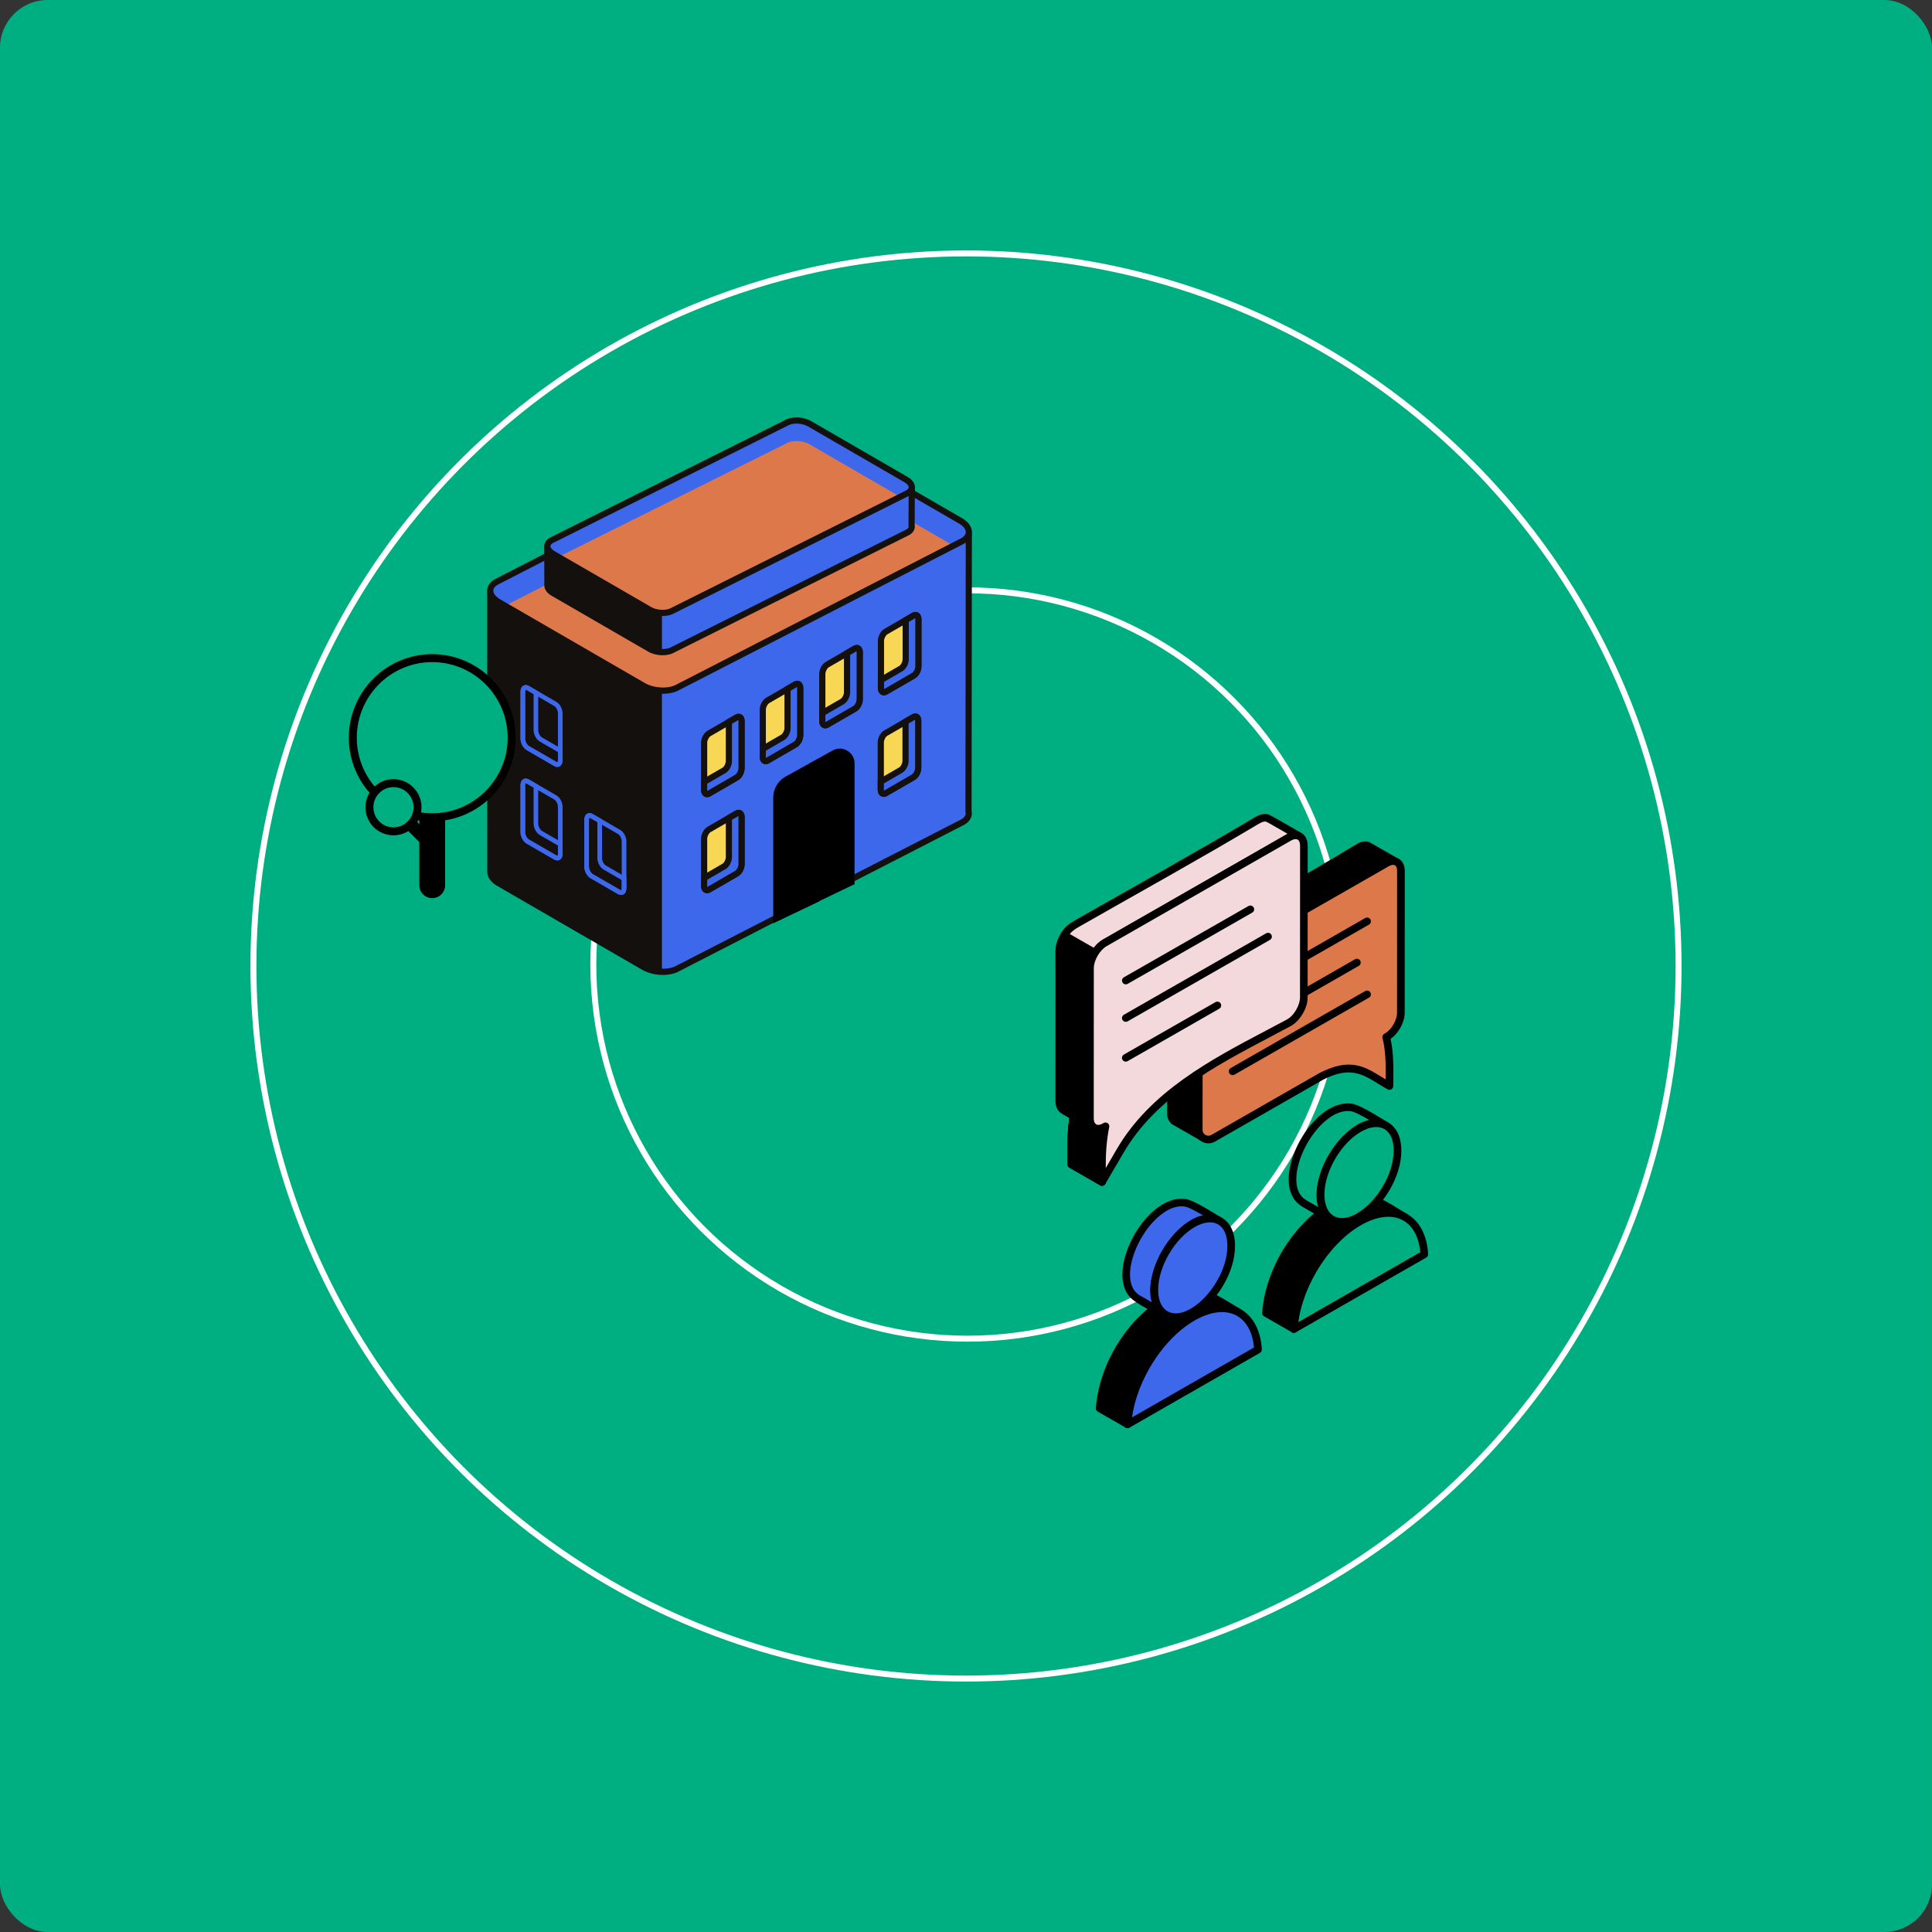
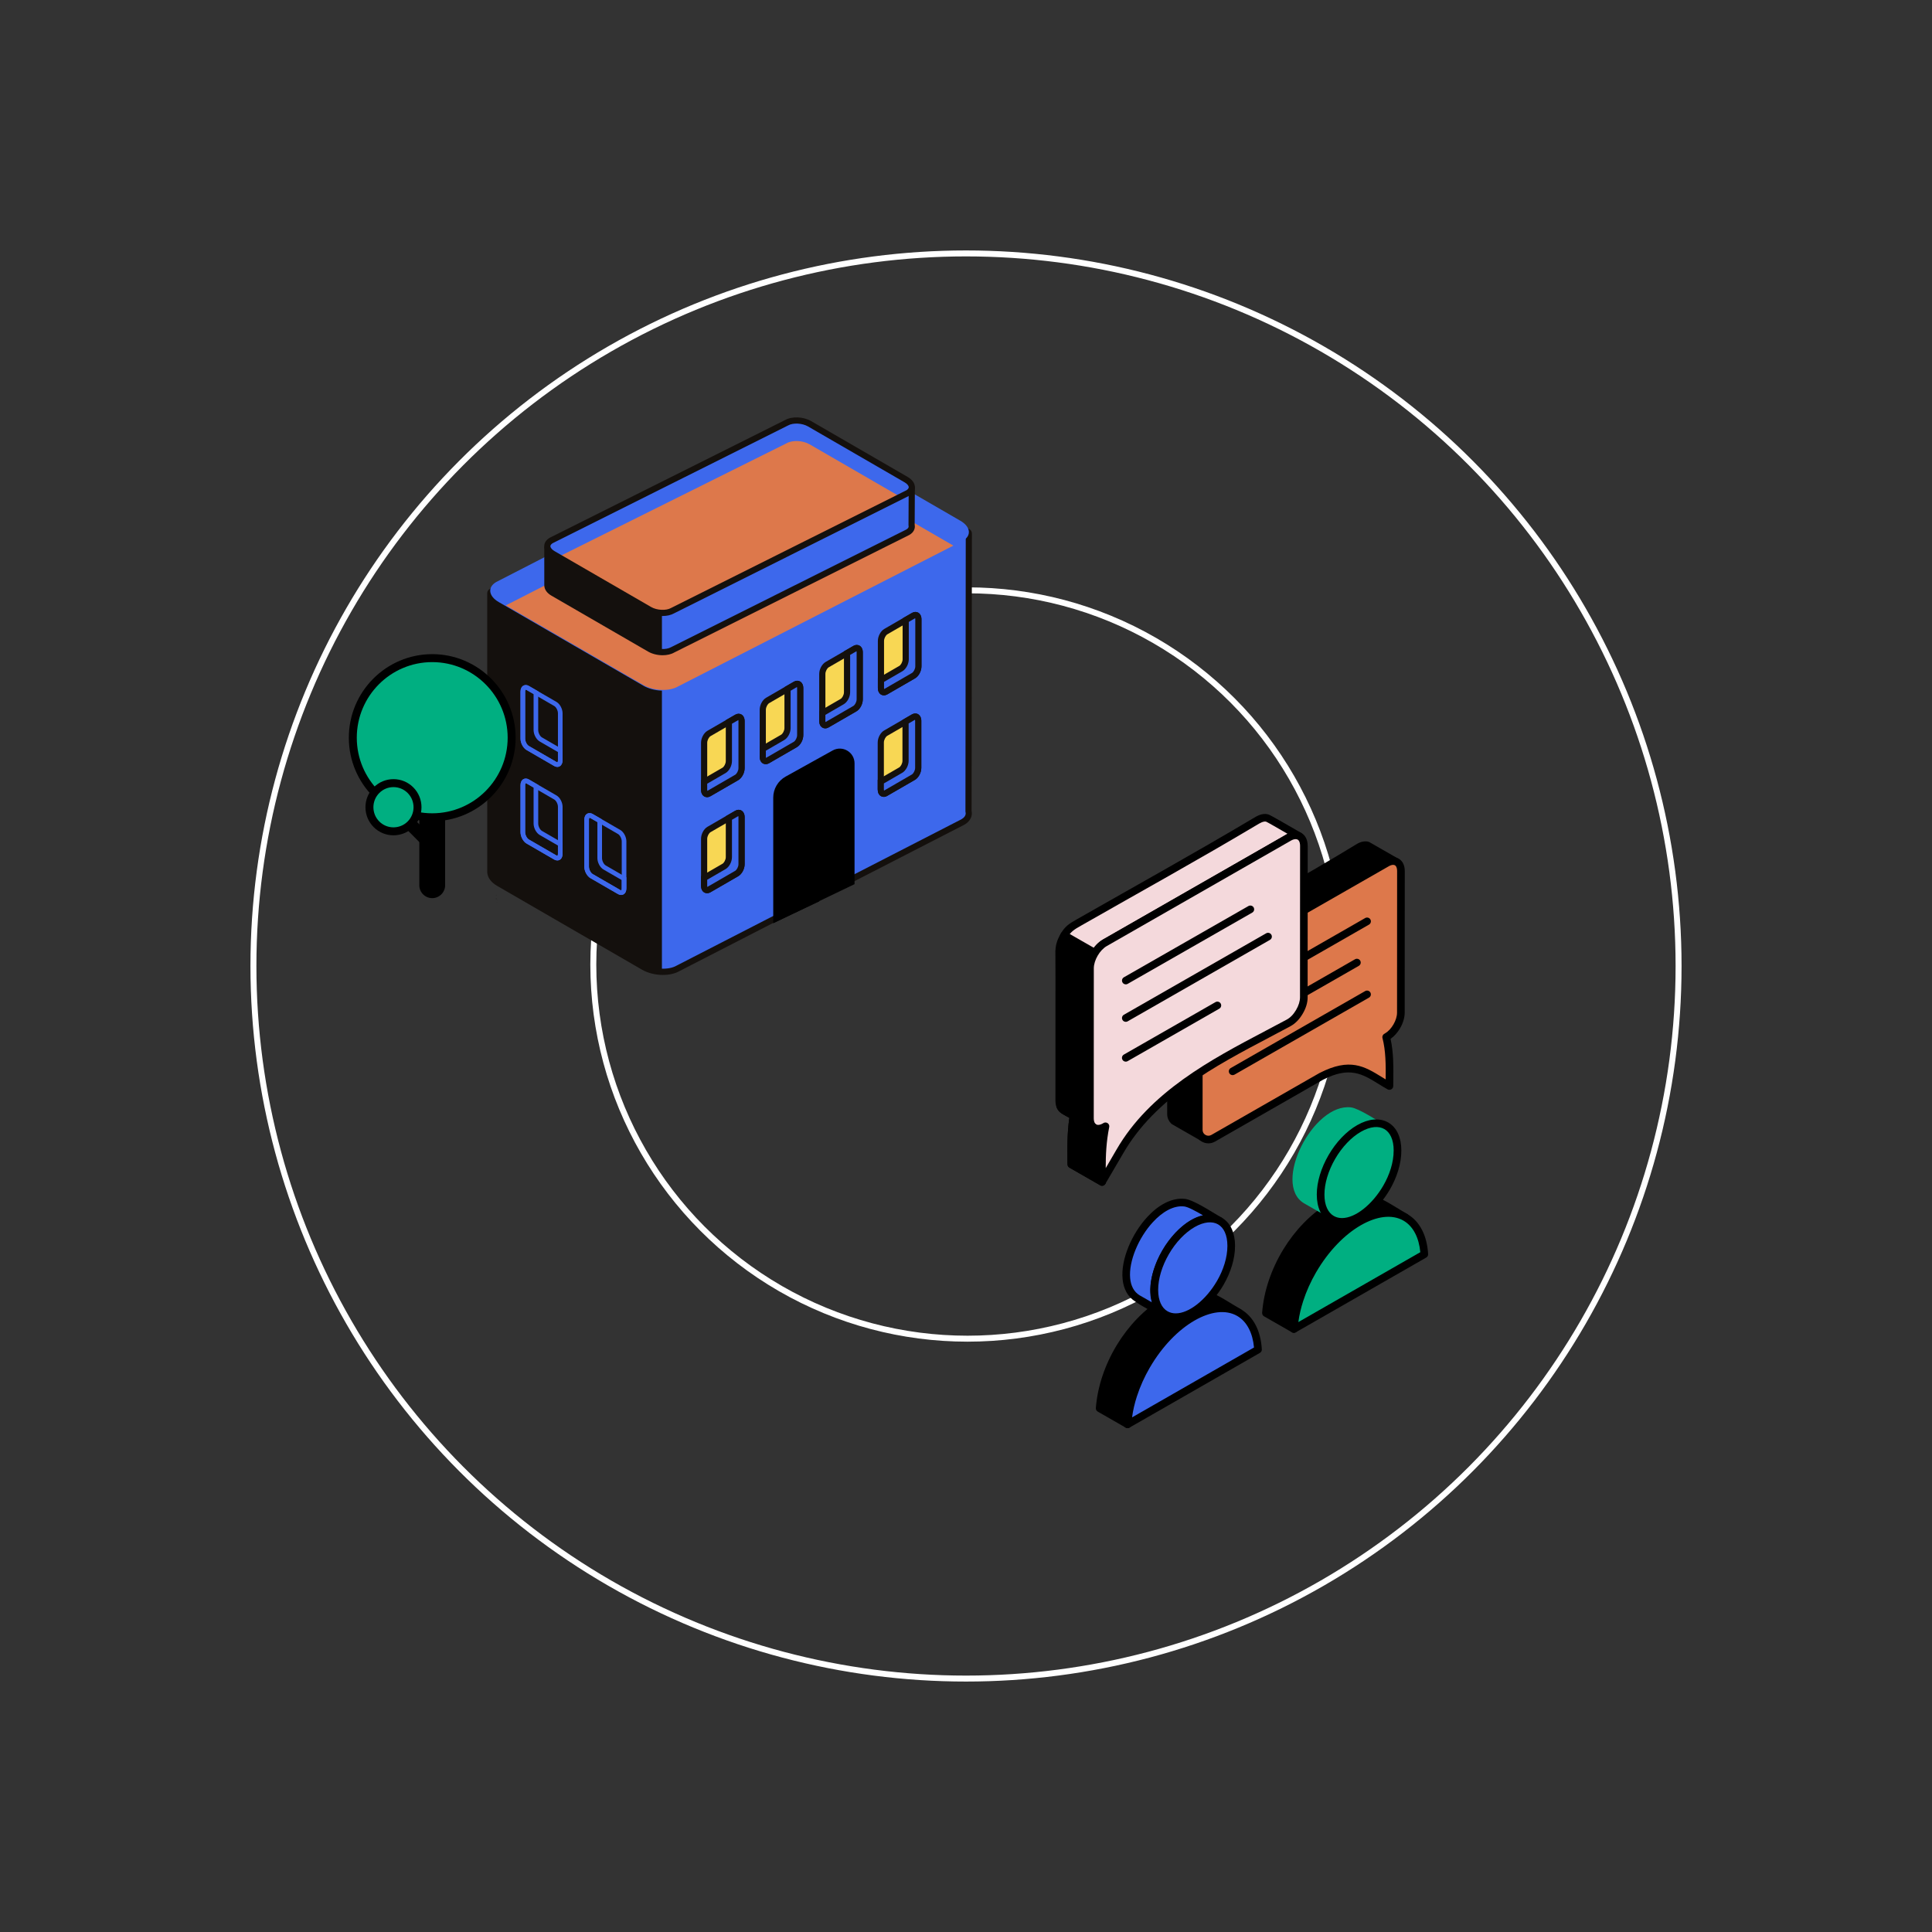
<svg xmlns="http://www.w3.org/2000/svg" width="648" height="648" viewBox="0 0 648 648" fill="none">
  <rect x="0" y="0" width="648" height="648" fill="#333333" stroke="none" />
-   <rect width="648" height="648" rx="16" fill="#00AF81" />
  <mask id="mask0_1861_2789" style="mask-type:alpha" maskUnits="userSpaceOnUse" x="0" y="0" width="648" height="648">
    <rect width="648" height="648" rx="16" fill="#CCEEE6" />
  </mask>
  <g mask="url(#mask0_1861_2789)">
    <circle cx="324" cy="324" r="239" stroke="white" stroke-width="2" />
    <circle cx="324.5" cy="323.5" r="125.5" stroke="white" stroke-width="2" />
    <g clip-path="url(#clip0_1861_2789)">
      <path d="M273.946 300.505L261.347 306.468V267.534C261.347 265.328 262.543 263.291 264.469 262.222L273.056 257.716" fill="#DD784B" />
      <path d="M273.946 300.505L261.347 306.468V267.534C261.347 265.328 262.543 263.291 264.469 262.222L273.056 257.716" stroke="black" stroke-width="4" stroke-miterlimit="10" />
      <path d="M165.141 198.325L324.257 178.27C324.639 178.27 324.95 178.582 324.95 178.969L324.844 272.084C325.182 273.425 324.59 274.758 322.958 275.703L227.415 324.794C224.435 326.518 219.232 326.3 215.79 324.312L167.275 296.244C165.487 295.21 164.549 293.899 164.456 292.638L164.442 199.029C164.442 198.646 164.754 198.334 165.136 198.334L165.141 198.325Z" fill="#3D68EC" />
      <path d="M215.274 325.204L166.76 297.136C164.732 295.959 163.549 294.386 163.424 292.634L163.411 199.025C163.411 198.067 164.189 197.292 165.141 197.292L324.253 177.236C324.719 177.236 325.151 177.419 325.48 177.749C325.805 178.079 325.982 178.511 325.982 178.974L325.876 271.964C326.267 273.774 325.378 275.498 323.47 276.599L227.926 325.69C226.41 326.568 224.422 327 222.345 327C219.89 327 217.315 326.394 215.265 325.209L215.274 325.204ZM165.479 199.364L165.492 292.559C165.559 293.521 166.4 294.533 167.796 295.34L216.31 323.408C219.406 325.195 224.253 325.418 226.899 323.89L322.443 274.799C323.247 274.335 324.141 273.528 323.843 272.334L323.812 272.209L323.919 179.309L165.484 199.364H165.479Z" fill="#14100D" />
      <path d="M257.473 255.073L266.75 249.707C267.653 249.185 268.387 247.777 268.387 246.569V230.801C268.387 229.594 267.653 229.037 266.75 229.562L257.473 234.928C256.571 235.45 255.837 236.858 255.837 238.066V253.834C255.837 255.042 256.571 255.599 257.473 255.073Z" fill="#F8D754" />
      <path d="M255.886 256.057C255.197 255.656 254.801 254.85 254.801 253.829V238.061C254.801 236.47 255.726 234.736 256.958 234.028L266.235 228.657C266.955 228.238 267.724 228.212 268.342 228.568C269.032 228.969 269.428 229.776 269.428 230.797V246.564C269.428 248.156 268.503 249.889 267.271 250.598L257.994 255.964C257.607 256.187 257.207 256.302 256.82 256.302C256.491 256.302 256.171 256.222 255.886 256.057ZM267.271 230.458L257.994 235.828C257.465 236.136 256.873 237.156 256.873 238.065V253.833C256.873 254.025 256.9 254.145 256.9 254.208C256.918 254.199 256.935 254.19 256.958 254.177L266.239 248.811C266.768 248.503 267.36 247.483 267.36 246.573V230.805C267.36 230.547 267.311 230.418 267.288 230.418C267.28 230.418 267.275 230.431 267.275 230.462L267.271 230.458Z" fill="#14100D" />
      <path d="M262.503 247.332C263.406 246.81 264.14 245.402 264.14 244.194V231.073L266.75 229.563C267.653 229.041 268.387 229.594 268.387 230.802V246.569C268.387 247.777 267.653 249.181 266.75 249.707L257.473 255.073C256.571 255.594 255.837 255.042 255.837 253.834V251.191L262.503 247.336V247.332Z" fill="#3D68EC" />
      <path d="M255.886 256.058C255.197 255.657 254.801 254.85 254.801 253.829V250.585L261.983 246.431C262.512 246.124 263.104 245.103 263.104 244.194V230.472L266.235 228.662C266.955 228.243 267.724 228.217 268.342 228.573C269.032 228.974 269.428 229.781 269.428 230.801V246.569C269.428 248.16 268.503 249.894 267.271 250.603L257.994 255.969C257.607 256.191 257.207 256.307 256.82 256.307C256.491 256.307 256.171 256.227 255.886 256.062V256.058ZM267.271 230.458L265.176 231.67V244.194C265.176 245.785 264.251 247.519 263.019 248.227L256.873 251.784V253.829C256.873 254.168 256.962 254.284 256.958 254.173L266.235 248.807C266.764 248.499 267.355 247.479 267.355 246.569V230.801C267.355 230.543 267.306 230.414 267.284 230.414C267.275 230.414 267.271 230.427 267.271 230.458Z" fill="#14100D" />
      <path d="M237.804 266.143L247.08 260.777C247.983 260.256 248.717 258.847 248.717 257.64V241.872C248.717 240.664 247.983 240.107 247.08 240.628L237.804 245.994C236.901 246.516 236.167 247.924 236.167 249.132V264.9C236.167 266.107 236.901 266.664 237.804 266.139V266.143Z" fill="#F8D754" />
      <path d="M236.216 267.128C235.527 266.727 235.131 265.921 235.131 264.904V249.136C235.131 247.55 236.056 245.816 237.288 245.103L246.565 239.737C247.281 239.318 248.05 239.287 248.673 239.648C249.362 240.049 249.758 240.856 249.758 241.876V257.644C249.758 259.231 248.833 260.969 247.601 261.678L238.324 267.044C237.937 267.266 237.537 267.382 237.154 267.382C236.825 267.382 236.505 267.298 236.216 267.133V267.128ZM246.565 259.882C247.094 259.574 247.685 258.554 247.685 257.644V241.876C247.685 241.538 247.601 241.417 247.601 241.533L238.324 246.899C237.795 247.207 237.203 248.232 237.203 249.136V264.904C237.203 265.096 237.23 265.221 237.23 265.279C237.248 265.27 237.266 265.261 237.288 265.248L246.565 259.877V259.882Z" fill="#14100D" />
      <path d="M242.828 258.402C243.731 257.88 244.465 256.472 244.465 255.264V242.144L247.075 240.633C247.978 240.111 248.712 240.664 248.712 241.872V257.64C248.712 258.848 247.978 260.251 247.075 260.777L237.799 266.143C236.896 266.665 236.162 266.112 236.162 264.9V262.257L242.828 258.402Z" fill="#3D68EC" />
      <path d="M236.216 267.128C235.527 266.727 235.131 265.92 235.131 264.9V261.655L242.313 257.501C242.842 257.194 243.434 256.173 243.434 255.264V241.542L246.56 239.732C247.276 239.313 248.045 239.282 248.668 239.643C249.357 240.044 249.753 240.851 249.753 241.872V257.639C249.753 259.231 248.828 260.964 247.596 261.673L238.319 267.039C237.933 267.262 237.532 267.377 237.15 267.377C236.821 267.377 236.501 267.293 236.212 267.128H236.216ZM247.596 241.533L245.502 242.741V255.264C245.502 256.855 244.577 258.589 243.345 259.297L237.199 262.854V264.9C237.199 265.243 237.288 265.359 237.283 265.243L246.56 259.872C247.089 259.565 247.681 258.544 247.681 257.635V241.867C247.681 241.613 247.632 241.484 247.61 241.484C247.601 241.484 247.596 241.497 247.596 241.528V241.533Z" fill="#14100D" />
      <path d="M237.804 298.357L247.08 292.991C247.983 292.47 248.717 291.061 248.717 289.854V274.086C248.717 272.878 247.983 272.321 247.08 272.847L237.804 278.213C236.901 278.734 236.167 280.142 236.167 281.35V297.118C236.167 298.326 236.901 298.883 237.804 298.357Z" fill="#F8D754" />
      <path d="M236.216 299.341C235.527 298.94 235.131 298.134 235.131 297.113V281.345C235.131 279.754 236.056 278.02 237.288 277.312L246.565 271.941C247.281 271.522 248.05 271.491 248.673 271.852C249.362 272.253 249.758 273.06 249.758 274.081V289.848C249.758 291.44 248.833 293.173 247.601 293.882L238.324 299.248C237.937 299.471 237.537 299.582 237.15 299.582C236.821 299.582 236.501 299.502 236.216 299.337V299.341ZM247.596 273.742L238.319 279.112C237.79 279.42 237.199 280.44 237.199 281.349V297.117C237.199 297.309 237.225 297.429 237.225 297.492C237.243 297.483 237.261 297.474 237.283 297.461L246.565 292.095C247.094 291.787 247.685 290.767 247.685 289.857V274.089C247.685 273.831 247.636 273.702 247.614 273.702C247.605 273.702 247.601 273.715 247.601 273.746L247.596 273.742Z" fill="#14100D" />
      <path d="M242.828 290.616C243.731 290.094 244.465 288.686 244.465 287.478V274.358L247.075 272.847C247.978 272.325 248.712 272.878 248.712 274.086V289.854C248.712 291.061 247.978 292.465 247.075 292.991L237.799 298.357C236.896 298.878 236.162 298.326 236.162 297.118V294.475L242.828 290.62V290.616Z" fill="#3D68EC" />
      <path d="M236.216 299.342C235.527 298.941 235.131 298.134 235.131 297.113V293.869L242.313 289.715C242.842 289.408 243.434 288.387 243.434 287.478V273.756L246.565 271.946C247.281 271.527 248.05 271.496 248.673 271.857C249.362 272.258 249.758 273.065 249.758 274.085V289.853C249.758 291.444 248.833 293.178 247.601 293.887L238.324 299.253C237.937 299.475 237.537 299.587 237.15 299.587C236.821 299.587 236.501 299.507 236.216 299.342ZM247.596 273.742L245.502 274.954V287.478C245.502 289.069 244.577 290.803 243.345 291.511L237.199 295.068V297.113C237.199 297.452 237.288 297.568 237.283 297.457L246.56 292.091C247.089 291.783 247.681 290.763 247.681 289.853V274.085C247.681 273.827 247.632 273.698 247.61 273.698C247.601 273.698 247.596 273.711 247.596 273.742Z" fill="#14100D" />
      <path d="M164.456 292.643L164.442 199.034C164.442 198.651 164.754 198.339 165.136 198.339H172.496L222.011 228.261V325.948C219.832 325.895 217.573 325.351 215.785 324.317L167.271 296.249C165.483 295.215 164.545 293.905 164.451 292.643H164.456Z" fill="#14100D" />
      <path d="M227.41 230.481L322.953 181.39C325.933 179.665 325.56 176.657 322.117 174.664L273.603 146.596C270.161 144.604 264.958 144.39 261.978 146.115L166.439 195.205C163.46 196.93 163.833 199.939 167.275 201.931L215.79 229.999C219.232 231.991 224.435 232.205 227.415 230.481H227.41Z" fill="#3D68EC" />
      <path d="M215.786 229.763L169.633 203.059L261.979 155.817C264.958 154.092 270.161 154.311 273.604 156.299L319.757 183.003L227.411 230.245C224.431 231.969 219.228 231.751 215.786 229.763Z" fill="#DD784B" />
-       <path d="M215.269 230.895L166.759 202.826C164.62 201.592 163.393 199.876 163.393 198.124C163.393 196.605 164.291 195.25 165.923 194.305L261.462 145.218C264.78 143.298 270.339 143.512 274.119 145.7L322.633 173.768C324.772 175.003 325.995 176.719 325.995 178.47C325.995 179.99 325.097 181.345 323.469 182.29L227.926 231.38C226.409 232.258 224.421 232.691 222.349 232.691C219.894 232.691 217.319 232.085 215.269 230.899V230.895ZM262.498 147.015L166.955 196.105C166.274 196.502 165.461 197.171 165.461 198.129C165.461 199.087 166.332 200.192 167.791 201.035L216.301 229.103C219.396 230.89 224.248 231.113 226.89 229.584L322.433 180.494C323.113 180.097 323.927 179.428 323.927 178.47C323.927 177.494 323.055 176.411 321.601 175.564L273.087 147.496C271.375 146.506 269.129 145.998 267.016 145.998C265.304 145.998 263.686 146.333 262.503 147.015H262.498Z" fill="#14100D" />
      <path d="M184.05 183.333L305.347 163.277C305.605 163.277 305.809 163.487 305.809 163.745L305.738 176.099C305.965 176.995 305.569 177.882 304.48 178.515L225.618 217.953C223.63 219.102 220.157 218.96 217.857 217.632L185.473 198.896C184.281 198.205 183.654 197.331 183.592 196.489L183.583 183.805C183.583 183.547 183.792 183.342 184.046 183.342L184.05 183.333Z" fill="#3D68EC" />
      <path d="M217.347 218.527L184.958 199.791C183.503 198.949 182.654 197.803 182.561 196.484L182.552 183.8C182.552 182.971 183.223 182.298 184.05 182.298L305.352 162.243C306.179 162.243 306.851 162.916 306.851 163.754L306.784 175.988C307.06 177.338 306.401 178.608 305.005 179.415L226.143 218.853C225.08 219.468 223.693 219.771 222.247 219.771C220.544 219.771 218.765 219.352 217.351 218.532L217.347 218.527ZM184.62 184.371L184.629 196.408C184.664 196.925 185.176 197.518 185.994 197.991L218.383 216.731C220.357 217.872 223.43 218.024 225.107 217.052L303.969 177.61C304.6 177.245 304.863 176.821 304.743 176.349L304.712 176.219L304.778 164.316L184.624 184.371H184.62Z" fill="#14100D" />
      <path d="M183.592 196.489L183.583 183.805C183.583 183.547 183.792 183.342 184.046 183.342H188.96L222.016 203.317V218.724C220.561 218.688 219.054 218.327 217.857 217.636L185.473 198.9C184.281 198.209 183.654 197.336 183.592 196.494V196.489Z" fill="#14100D" />
      <path d="M225.618 204.801L304.48 165.363C306.468 164.213 306.219 162.203 303.924 160.875L271.54 142.135C269.245 140.807 265.767 140.66 263.779 141.814L184.917 181.251C182.93 182.401 183.179 184.411 185.473 185.739L217.858 204.476C220.152 205.804 223.63 205.951 225.618 204.796V204.801Z" fill="#3D68EC" />
      <path d="M271.535 149.021L302.376 166.865L225.613 205.086C223.625 206.236 220.152 206.094 217.853 204.765L187.012 186.921L263.775 148.7C265.763 147.55 269.236 147.693 271.535 149.021Z" fill="#DD784B" />
      <path d="M217.342 205.375L184.953 186.639C183.414 185.748 182.534 184.496 182.538 183.199C182.538 182.058 183.201 181.046 184.397 180.355L263.259 140.913C265.572 139.576 269.436 139.719 272.056 141.234L304.44 159.97C305.979 160.857 306.859 162.114 306.855 163.406C306.855 164.547 306.197 165.563 304.996 166.254L226.134 205.692C225.071 206.307 223.683 206.61 222.238 206.61C220.535 206.61 218.756 206.191 217.337 205.371L217.342 205.375ZM225.102 203.905L303.964 164.467C304.275 164.289 304.791 163.914 304.791 163.415C304.791 162.898 304.262 162.27 303.408 161.775L271.019 143.035C269.049 141.894 265.972 141.742 264.295 142.714L185.433 182.156C185.122 182.334 184.606 182.704 184.606 183.203C184.606 183.702 185.135 184.353 185.989 184.848L218.378 203.584C220.348 204.725 223.43 204.872 225.102 203.905Z" fill="#14100D" />
      <path d="M185.887 256.927L176.61 251.557C175.471 250.897 174.582 249.226 174.582 247.746V231.978C174.582 231.056 174.929 230.325 175.538 229.977C176.076 229.665 176.748 229.701 177.384 230.066L186.665 235.437C187.799 236.096 188.689 237.768 188.689 239.247V255.015C188.689 255.933 188.342 256.664 187.732 257.016C187.488 257.159 187.212 257.23 186.927 257.23C186.589 257.23 186.234 257.128 185.887 256.932V256.927ZM176.316 231.328C176.259 231.363 176.139 231.568 176.139 231.983V247.751C176.139 248.678 176.721 249.828 177.388 250.211L186.665 255.581C186.834 255.679 186.936 255.684 186.959 255.67C187.003 255.644 187.136 255.465 187.136 255.02V239.252C187.136 238.325 186.554 237.175 185.887 236.792L176.606 231.421C176.481 231.35 176.392 231.332 176.348 231.332C176.33 231.332 176.321 231.332 176.312 231.332L176.316 231.328Z" fill="#3D68EC" />
      <path d="M185.887 256.927L176.61 251.557C175.471 250.897 174.582 249.226 174.582 247.746V231.978C174.582 231.056 174.929 230.325 175.538 229.977C176.072 229.665 176.748 229.701 177.384 230.066L180.519 231.88V244.863C180.519 245.79 181.102 246.94 181.769 247.323L188.689 251.325V255.011C188.689 255.929 188.342 256.66 187.732 257.012C187.488 257.154 187.212 257.226 186.927 257.226C186.589 257.226 186.234 257.123 185.887 256.927ZM180.995 248.673C179.856 248.014 178.967 246.342 178.967 244.863V232.781L176.61 231.417C176.445 231.319 176.339 231.323 176.316 231.328C176.259 231.363 176.139 231.568 176.139 231.983V247.751C176.139 248.678 176.721 249.828 177.388 250.211L186.665 255.581C186.834 255.679 186.936 255.684 186.959 255.67C187.003 255.644 187.136 255.465 187.136 255.02V252.234L180.995 248.682V248.673Z" fill="#3D68EC" />
      <path d="M207.283 299.877L198.006 294.511C196.872 293.851 195.982 292.176 195.982 290.7V274.932C195.982 274.014 196.329 273.283 196.939 272.931C197.477 272.619 198.148 272.651 198.789 273.016L208.07 278.386C209.204 279.046 210.093 280.717 210.093 282.197V297.965C210.093 298.883 209.746 299.614 209.137 299.966C208.893 300.108 208.617 300.18 208.332 300.18C207.994 300.18 207.638 300.077 207.292 299.881L207.283 299.877ZM197.712 274.282C197.668 274.308 197.534 274.487 197.534 274.932V290.7C197.534 291.623 198.117 292.777 198.784 293.16L208.061 298.526C208.23 298.624 208.332 298.629 208.354 298.615C208.399 298.589 208.532 298.41 208.532 297.965V282.197C208.532 281.27 207.95 280.12 207.283 279.737L198.006 274.371C197.881 274.3 197.792 274.277 197.744 274.277C197.726 274.277 197.717 274.277 197.708 274.282H197.712Z" fill="#3D68EC" />
      <path d="M207.282 299.877L198.005 294.511C196.867 293.851 195.978 292.18 195.978 290.7V274.932C195.978 274.014 196.324 273.283 196.934 272.931C197.472 272.619 198.143 272.651 198.784 273.016L201.919 274.83V287.812C201.919 288.739 202.502 289.894 203.169 290.272L210.088 294.275V297.96C210.088 298.883 209.742 299.614 209.132 299.961C208.888 300.104 208.612 300.175 208.327 300.175C207.989 300.175 207.629 300.073 207.287 299.877H207.282ZM202.395 291.623C201.256 290.968 200.367 289.292 200.367 287.812V275.73L198.01 274.366C197.841 274.268 197.734 274.259 197.712 274.277C197.667 274.304 197.534 274.482 197.534 274.928V290.696C197.534 291.623 198.117 292.773 198.784 293.156L208.061 298.526C208.225 298.62 208.327 298.62 208.354 298.615C208.412 298.58 208.532 298.375 208.532 297.96V295.175L202.39 291.623H202.395Z" fill="#3D68EC" />
      <path d="M185.887 288.293L176.61 282.923C175.471 282.263 174.582 280.592 174.582 279.112V263.345C174.582 262.422 174.929 261.691 175.538 261.343C176.076 261.031 176.748 261.067 177.388 261.433L186.665 266.799C187.804 267.458 188.693 269.129 188.693 270.609V286.377C188.693 287.299 188.346 288.03 187.737 288.378C187.492 288.521 187.216 288.592 186.932 288.592C186.594 288.592 186.234 288.494 185.891 288.293H185.887ZM176.316 262.694C176.259 262.729 176.139 262.93 176.139 263.349V279.117C176.139 280.044 176.721 281.194 177.388 281.577L186.665 286.947C186.834 287.045 186.936 287.05 186.959 287.037C187.003 287.01 187.136 286.832 187.136 286.381V270.613C187.136 269.686 186.554 268.537 185.887 268.153L176.606 262.787C176.481 262.716 176.392 262.694 176.343 262.694C176.325 262.694 176.316 262.694 176.312 262.698L176.316 262.694Z" fill="#3D68EC" />
      <path d="M185.887 288.293L176.61 282.923C175.471 282.263 174.582 280.592 174.582 279.112V263.344C174.582 262.422 174.929 261.691 175.538 261.343C176.081 261.031 176.752 261.062 177.388 261.432L180.523 263.246V276.229C180.523 277.156 181.106 278.305 181.773 278.689L188.693 282.691V286.376C188.693 287.299 188.346 288.03 187.737 288.378C187.492 288.52 187.216 288.591 186.932 288.591C186.594 288.591 186.234 288.493 185.891 288.293H185.887ZM180.99 280.035C179.856 279.375 178.967 277.704 178.967 276.224V264.142L176.61 262.778C176.445 262.68 176.339 262.684 176.316 262.689C176.259 262.725 176.139 262.925 176.139 263.344V279.112C176.139 280.039 176.721 281.189 177.388 281.572L186.665 286.942C186.834 287.041 186.936 287.045 186.959 287.032C187.003 287.005 187.136 286.827 187.136 286.376V283.591L180.99 280.035Z" fill="#3D68EC" />
      <path d="M297.111 231.987L306.388 226.621C307.291 226.1 308.025 224.691 308.025 223.483V207.716C308.025 206.508 307.291 205.951 306.388 206.477L297.111 211.842C296.208 212.364 295.475 213.772 295.475 214.98V230.748C295.475 231.956 296.208 232.513 297.111 231.987Z" fill="#F8D754" />
      <path d="M295.524 232.976C294.834 232.575 294.438 231.768 294.438 230.748V214.98C294.438 213.389 295.363 211.655 296.595 210.947L305.872 205.576C306.593 205.157 307.362 205.131 307.98 205.487C308.669 205.888 309.065 206.695 309.065 207.715V223.483C309.065 225.074 308.14 226.808 306.908 227.517L297.632 232.883C297.245 233.105 296.844 233.221 296.458 233.221C296.128 233.221 295.808 233.141 295.524 232.976ZM306.908 207.372L297.632 212.743C297.102 213.05 296.511 214.071 296.511 214.98V230.748C296.511 230.94 296.538 231.06 296.538 231.122C296.555 231.113 296.573 231.104 296.595 231.091L305.877 225.725C306.406 225.418 306.997 224.397 306.997 223.488V207.72C306.997 207.461 306.948 207.332 306.926 207.332C306.917 207.332 306.913 207.346 306.913 207.377L306.908 207.372Z" fill="#14100D" />
      <path d="M302.141 224.246C303.044 223.724 303.778 222.316 303.778 221.108V207.987L306.388 206.477C307.291 205.955 308.025 206.508 308.025 207.716V223.483C308.025 224.691 307.291 226.095 306.388 226.621L297.111 231.987C296.208 232.508 295.475 231.956 295.475 230.748V228.105L302.141 224.25V224.246Z" fill="#3D68EC" />
      <path d="M295.524 232.977C294.834 232.576 294.438 231.769 294.438 230.748V227.504L301.621 223.35C302.15 223.043 302.741 222.022 302.741 221.113V207.391L305.872 205.581C306.593 205.162 307.362 205.135 307.98 205.492C308.669 205.893 309.065 206.7 309.065 207.72V223.488C309.065 225.079 308.14 226.813 306.908 227.522L297.632 232.888C297.245 233.11 296.844 233.226 296.458 233.226C296.128 233.226 295.808 233.146 295.524 232.981V232.977ZM306.908 207.373L304.814 208.585V221.108C304.814 222.699 303.889 224.433 302.657 225.142L296.511 228.698V230.744C296.511 231.083 296.6 231.198 296.595 231.087L305.872 225.721C306.401 225.414 306.993 224.393 306.993 223.484V207.716C306.993 207.457 306.944 207.328 306.922 207.328C306.913 207.328 306.908 207.342 306.908 207.373Z" fill="#14100D" />
      <path d="M277.441 243.062L286.718 237.696C287.621 237.175 288.355 235.766 288.355 234.559V218.791C288.355 217.583 287.621 217.026 286.718 217.547L277.441 222.913C276.538 223.435 275.805 224.843 275.805 226.051V241.819C275.805 243.026 276.538 243.583 277.441 243.057V243.062Z" fill="#F8D754" />
      <path d="M275.849 244.047C275.159 243.646 274.764 242.839 274.764 241.823V226.055C274.764 224.469 275.689 222.735 276.921 222.022L286.197 216.656C286.913 216.237 287.683 216.206 288.305 216.567C288.995 216.968 289.39 217.775 289.39 218.795V234.563C289.39 236.15 288.465 237.888 287.234 238.597L277.957 243.963C277.57 244.185 277.17 244.301 276.787 244.301C276.458 244.301 276.138 244.217 275.849 244.052V244.047ZM286.202 236.796C286.731 236.489 287.323 235.468 287.323 234.559V218.791C287.323 218.452 287.238 218.332 287.238 218.448L277.961 223.814C277.432 224.121 276.841 225.146 276.841 226.051V241.819C276.841 242.011 276.867 242.135 276.867 242.193C276.885 242.184 276.903 242.175 276.925 242.162L286.202 236.792V236.796Z" fill="#14100D" />
      <path d="M282.466 235.316C283.369 234.794 284.103 233.386 284.103 232.178V219.058L286.713 217.547C287.616 217.025 288.35 217.578 288.35 218.786V234.554C288.35 235.762 287.616 237.165 286.713 237.691L277.436 243.057C276.534 243.579 275.8 243.026 275.8 241.814V239.171L282.466 235.316Z" fill="#3D68EC" />
      <path d="M275.849 244.047C275.159 243.646 274.764 242.839 274.764 241.818V238.574L281.946 234.42C282.475 234.113 283.067 233.092 283.067 232.183V218.461L286.193 216.651C286.909 216.232 287.678 216.201 288.301 216.562C288.99 216.963 289.386 217.77 289.386 218.791V234.558C289.386 236.149 288.461 237.883 287.229 238.592L277.952 243.958C277.565 244.181 277.165 244.296 276.783 244.296C276.454 244.296 276.133 244.212 275.844 244.047H275.849ZM287.234 218.447L285.139 219.655V232.179C285.139 233.77 284.214 235.503 282.982 236.212L276.836 239.768V241.814C276.836 242.157 276.925 242.273 276.921 242.157L286.197 236.787C286.727 236.479 287.318 235.459 287.318 234.55V218.782C287.318 218.528 287.269 218.398 287.247 218.398C287.238 218.398 287.234 218.412 287.234 218.443V218.447Z" fill="#14100D" />
      <path d="M297.062 266.049L306.339 260.683C307.242 260.162 307.976 258.754 307.976 257.546V241.778C307.976 240.57 307.242 240.013 306.339 240.539L297.062 245.905C296.16 246.426 295.426 247.835 295.426 249.042V264.81C295.426 266.018 296.16 266.575 297.062 266.049Z" fill="#F8D754" />
      <path d="M295.47 267.035C294.781 266.634 294.385 265.827 294.385 264.806V249.038C294.385 247.447 295.31 245.714 296.542 245.005L305.818 239.635C306.534 239.216 307.304 239.185 307.926 239.546C308.616 239.947 309.012 240.753 309.012 241.774V257.542C309.012 259.133 308.087 260.867 306.855 261.575L297.578 266.941C297.191 267.164 296.791 267.275 296.404 267.275C296.075 267.275 295.755 267.195 295.47 267.03V267.035ZM306.855 241.435L297.578 246.806C297.049 247.113 296.457 248.134 296.457 249.043V264.811C296.457 265.002 296.484 265.123 296.484 265.185C296.502 265.176 296.519 265.167 296.542 265.154L305.823 259.788C306.352 259.481 306.944 258.46 306.944 257.551V241.783C306.944 241.524 306.895 241.395 306.872 241.395C306.864 241.395 306.859 241.408 306.859 241.44L306.855 241.435Z" fill="#14100D" />
      <path d="M302.087 258.308C302.99 257.787 303.724 256.378 303.724 255.171V242.05L306.334 240.539C307.237 240.018 307.971 240.57 307.971 241.778V257.546C307.971 258.754 307.237 260.158 306.334 260.684L297.057 266.049C296.155 266.571 295.421 266.018 295.421 264.81V262.168L302.087 258.313V258.308Z" fill="#3D68EC" />
      <path d="M295.47 267.035C294.781 266.634 294.385 265.827 294.385 264.807V261.562L301.567 257.409C302.096 257.101 302.688 256.08 302.688 255.171V241.449L305.818 239.64C306.534 239.221 307.304 239.189 307.926 239.55C308.616 239.952 309.012 240.758 309.012 241.779V257.547C309.012 259.138 308.087 260.871 306.855 261.58L297.578 266.946C297.191 267.169 296.791 267.28 296.404 267.28C296.075 267.28 295.755 267.2 295.47 267.035ZM306.855 241.436L304.76 242.648V255.171C304.76 256.762 303.835 258.496 302.603 259.205L296.457 262.761V264.807C296.457 265.145 296.546 265.261 296.542 265.15L305.818 259.784C306.348 259.476 306.939 258.456 306.939 257.547V241.779C306.939 241.52 306.89 241.391 306.868 241.391C306.859 241.391 306.855 241.404 306.855 241.436Z" fill="#14100D" />
      <path d="M261.347 306.468V267.534C261.347 265.328 262.543 263.291 264.469 262.221L280.252 253.455C282.213 252.367 284.619 253.789 284.619 256.035V295.29L261.347 306.468Z" fill="black" stroke="black" stroke-width="4" stroke-miterlimit="10" />
      <path d="M166.333 301.628V301.574L166.778 301.619L166.333 301.628Z" fill="black" />
      <path d="M166.333 300.407V300.349L166.778 300.398L166.333 300.407Z" fill="black" />
      <path d="M166.333 301.325V301.267L166.778 301.311L166.333 301.325Z" fill="black" />
      <path d="M166.333 302.087L166.778 302.056V302.069L166.333 302.087Z" fill="black" />
      <path d="M166.333 302.698L166.778 302.662V302.684L166.333 302.698Z" fill="black" />
      <path d="M141.53 296.9C141.53 298.803 143.069 300.349 144.972 300.349C146.871 300.349 148.415 298.803 148.415 296.9V255.1C148.415 253.197 146.876 251.65 144.972 251.65C143.073 251.65 141.53 253.192 141.53 255.1V296.9Z" fill="black" />
      <path d="M144.968 301.24C142.58 301.24 140.637 299.293 140.637 296.899V255.1C140.637 252.706 142.58 250.759 144.968 250.759C147.356 250.759 149.3 252.706 149.3 255.1V296.899C149.3 299.293 147.356 301.24 144.968 301.24ZM144.968 252.546C143.563 252.546 142.416 253.691 142.416 255.104V296.904C142.416 298.317 143.559 299.462 144.968 299.462C146.378 299.462 147.521 298.317 147.521 296.904V255.104C147.521 253.691 146.378 252.546 144.968 252.546Z" fill="black" />
      <path d="M118.334 247.434C118.334 262.176 130.261 274.129 144.968 274.129C159.679 274.129 171.607 262.176 171.607 247.434C171.607 232.691 159.679 220.742 144.968 220.742C130.257 220.742 118.334 232.695 118.334 247.434Z" fill="#00AF81" />
      <path d="M144.968 275.462C129.546 275.462 117 262.89 117 247.434C117 231.978 129.546 219.405 144.968 219.405C160.391 219.405 172.941 231.978 172.941 247.434C172.941 262.89 160.396 275.462 144.968 275.462ZM144.968 222.075C131.018 222.075 119.668 233.448 119.668 247.429C119.668 261.41 131.018 272.784 144.968 272.784C158.919 272.784 170.273 261.41 170.273 247.429C170.273 233.448 158.924 222.075 144.968 222.075Z" fill="black" />
      <path d="M143.177 283.702C143.652 284.179 144.422 284.179 144.898 283.702C145.373 283.226 145.373 282.455 144.898 281.978L133.695 270.751C133.219 270.274 132.45 270.274 131.974 270.751C131.498 271.228 131.498 271.999 131.974 272.476L143.177 283.702Z" fill="black" />
      <path d="M144.034 284.951C143.469 284.951 142.94 284.732 142.544 284.331L131.342 273.105C130.942 272.708 130.724 272.178 130.724 271.612C130.724 271.046 130.942 270.515 131.342 270.119C131.738 269.722 132.267 269.499 132.832 269.499C133.396 269.499 133.926 269.717 134.321 270.119L145.524 281.345C145.924 281.746 146.142 282.276 146.142 282.838C146.142 283.4 145.924 283.934 145.524 284.331C145.128 284.728 144.599 284.951 144.034 284.951ZM132.836 271.286C132.787 271.286 132.689 271.3 132.605 271.38C132.52 271.46 132.507 271.562 132.507 271.612C132.507 271.661 132.52 271.759 132.605 271.843L143.807 283.07C143.892 283.154 143.99 283.168 144.039 283.168C144.087 283.168 144.185 283.154 144.27 283.07C144.354 282.985 144.368 282.887 144.368 282.838C144.368 282.789 144.354 282.691 144.27 282.606L133.067 271.38C132.983 271.295 132.885 271.282 132.836 271.282V271.286Z" fill="black" />
      <path d="M126.268 276.47C129.421 279.63 134.526 279.63 137.679 276.47C140.832 273.31 140.832 268.194 137.679 265.034C134.526 261.874 129.421 261.874 126.268 265.034C123.119 268.194 123.119 273.31 126.268 276.47Z" fill="#00AF81" />
      <path d="M131.974 280.169C129.568 280.169 127.158 279.251 125.326 277.414C121.661 273.742 121.661 267.761 125.326 264.089C127.1 262.311 129.461 261.33 131.974 261.33C134.487 261.33 136.848 262.311 138.623 264.089C142.287 267.761 142.287 273.742 138.623 277.414C136.79 279.251 134.38 280.169 131.974 280.169ZM127.211 275.525C129.839 278.159 134.109 278.154 136.737 275.525C139.365 272.895 139.361 268.612 136.737 265.978C135.465 264.704 133.775 264 131.974 264C130.173 264 128.483 264.704 127.211 265.978C124.587 268.608 124.587 272.891 127.211 275.525Z" fill="black" />
    </g>
    <g clip-path="url(#clip1_1861_2789)">
      <path fill-rule="evenodd" clip-rule="evenodd" d="M424.607 440.397L433.97 445.762C435.029 431.797 443.742 417.111 455.842 409.823C460.819 407.115 466.019 405.522 471.351 408.295C467.474 406.071 461.818 402.067 457.852 401.577C453.772 401.076 449.972 402.556 446.475 404.458C434.374 411.746 425.662 426.436 424.603 440.397H424.607Z" fill="black" />
      <path fill-rule="evenodd" clip-rule="evenodd" d="M425.952 439.699L432.886 443.671C433.711 437.078 436.141 430.413 439.747 424.486C443.66 418.054 448.981 412.464 455.175 408.736L455.223 408.708C457.827 407.283 460.507 406.156 463.269 405.738C463.645 405.682 464.021 405.638 464.397 405.61C461.991 404.242 459.582 403.07 457.693 402.837C455.834 402.608 454.035 402.833 452.3 403.331C450.517 403.844 448.775 404.655 447.093 405.57L447.056 405.59C441.271 409.093 436.278 414.362 432.583 420.437C428.956 426.396 426.587 433.118 425.952 439.699ZM433.327 446.861L424.024 441.532C423.579 441.308 423.288 440.83 423.324 440.301C423.87 433.065 426.413 425.65 430.387 419.121C434.281 412.721 439.569 407.155 445.718 403.427L445.86 403.339C447.671 402.352 449.579 401.469 451.589 400.891C453.646 400.301 455.789 400.032 458.009 400.305C461.377 400.718 465.638 403.331 469.256 405.546C470.206 406.128 471.116 406.685 471.993 407.187C472.58 407.528 472.802 408.271 472.487 408.876C472.159 409.498 471.387 409.739 470.76 409.414L470.712 409.39C468.33 408.166 465.973 407.909 463.657 408.258C461.243 408.624 458.83 409.647 456.464 410.935C450.663 414.438 445.658 419.715 441.954 425.802C438.182 432.002 435.773 439.024 435.255 445.854C435.239 446.039 435.186 446.227 435.085 446.396C434.73 447.002 433.945 447.211 433.335 446.857L433.327 446.861Z" fill="black" />
      <path fill-rule="evenodd" clip-rule="evenodd" d="M464.954 377.589C462.108 375.956 455.753 371.746 453.157 371.425C440.442 369.856 426.607 397.119 437.349 403.576L446.713 408.941C434.935 401.529 452.623 371.169 464.95 377.585L464.954 377.589Z" fill="#00AF81" />
-       <path fill-rule="evenodd" clip-rule="evenodd" d="M463.338 375.137C464.199 375.659 464.971 376.128 465.598 376.489C466.188 376.83 466.406 377.573 466.091 378.179C465.764 378.801 464.991 379.041 464.365 378.716C460.75 376.834 456.453 378.769 452.765 382.388C450.942 384.178 449.28 386.365 447.91 388.716C446.535 391.076 445.456 393.596 444.809 396.048C443.491 401.027 443.948 405.69 447.409 407.865C447.979 408.23 448.173 408.985 447.829 409.575C447.477 410.181 446.693 410.393 446.082 410.044C442.965 408.266 439.771 406.497 436.695 404.663C433.958 403.018 432.595 400.265 432.292 396.987C431.989 393.724 432.757 389.932 434.257 386.256C435.741 382.625 437.952 379.066 440.556 376.236C444.267 372.204 448.811 369.603 453.319 370.157C455.62 370.442 460.087 373.155 463.342 375.129L463.338 375.137ZM459.246 375.651C456.792 374.21 454.269 372.846 453.004 372.693C449.414 372.252 445.634 374.499 442.452 377.954C440.05 380.566 438.005 383.853 436.634 387.215C435.276 390.542 434.58 393.921 434.839 396.758C435.065 399.242 436.052 401.3 438.005 402.48L442.12 404.84C441.271 402.091 441.433 398.788 442.331 395.398C443.038 392.725 444.211 389.984 445.694 387.436C447.182 384.884 448.989 382.508 450.962 380.57C453.517 378.062 456.372 376.257 459.25 375.647L459.246 375.651Z" fill="black" />
      <path fill-rule="evenodd" clip-rule="evenodd" d="M471.351 408.291C462.788 403.383 448.904 411.345 440.341 426.06C436.703 432.316 434.342 439.294 433.97 445.758L477.723 420.686C477.355 414.643 474.99 410.374 471.351 408.287V408.291Z" fill="#00AF81" />
      <path fill-rule="evenodd" clip-rule="evenodd" d="M470.712 409.394C466.859 407.187 461.704 407.934 456.489 410.919L456.42 410.955C451.014 414.069 445.601 419.563 441.445 426.701L441.404 426.766C439.625 429.839 438.154 433.098 437.094 436.38C436.33 438.74 435.781 441.111 435.473 443.431L476.376 419.992C476.145 417.536 475.555 415.422 474.666 413.688C473.683 411.774 472.337 410.325 470.708 409.394H470.712ZM455.203 408.716C461.207 405.277 467.279 404.495 471.985 407.191C474.055 408.375 475.749 410.177 476.958 412.532C478.094 414.747 478.81 417.464 479 420.618C479.024 421.084 478.789 421.545 478.357 421.794L434.669 446.83C434.446 446.974 434.18 447.05 433.897 447.038C433.189 447.002 432.647 446.4 432.688 445.698C432.878 442.407 433.561 438.993 434.657 435.61C435.768 432.167 437.313 428.744 439.189 425.506L439.229 425.429C443.604 417.913 449.357 412.095 455.134 408.764L455.207 408.72L455.203 408.716Z" fill="black" />
      <path fill-rule="evenodd" clip-rule="evenodd" d="M468.731 385.875C468.731 381.795 467.287 378.925 464.955 377.589C462.622 376.253 459.396 376.445 455.834 378.488C452.272 380.526 449.046 384.03 446.713 388.042C444.38 392.055 442.933 396.578 442.933 400.659C442.933 404.74 444.376 407.609 446.713 408.945C454.807 413.584 468.727 399.005 468.727 385.875H468.731Z" fill="#00AF81" />
      <path fill-rule="evenodd" clip-rule="evenodd" d="M467.445 385.875C467.445 384.057 467.138 382.524 466.584 381.304C466.042 380.117 465.266 379.23 464.316 378.688C463.358 378.142 462.193 377.914 460.892 378.042C459.553 378.175 458.062 378.676 456.477 379.583C454.835 380.522 453.267 381.798 451.827 383.307C450.315 384.888 448.957 386.718 447.825 388.672C446.689 390.622 445.771 392.709 445.144 394.807L445.128 394.856C444.546 396.818 444.223 398.792 444.223 400.658C444.223 402.524 444.53 404.009 445.084 405.225C445.621 406.408 446.402 407.295 447.356 407.841C448.197 408.323 449.131 408.547 450.113 408.547C452.353 408.547 454.864 407.412 457.265 405.534C459.76 403.579 462.113 400.835 463.932 397.709C466.063 394.049 467.441 389.88 467.441 385.875H467.445ZM468.925 380.261C469.628 381.802 470.017 383.692 470.017 385.875C470.017 390.345 468.496 394.956 466.156 398.985C464.183 402.38 461.607 405.377 458.854 407.528C456.012 409.755 452.951 411.099 450.117 411.099C448.694 411.099 447.328 410.766 446.074 410.044C444.651 409.229 443.511 407.953 442.747 406.272C442.043 404.727 441.655 402.841 441.655 400.658C441.655 398.475 442.019 396.34 442.674 394.133L442.69 394.081C443.369 391.81 444.372 389.543 445.613 387.404C446.855 385.273 448.334 383.275 449.98 381.553C451.581 379.876 453.347 378.443 455.199 377.38C457.107 376.288 458.951 375.675 460.649 375.51C462.501 375.329 464.183 375.671 465.606 376.485C467.029 377.304 468.169 378.58 468.933 380.257L468.925 380.261Z" fill="black" />
      <path fill-rule="evenodd" clip-rule="evenodd" d="M400.065 441.785C405.042 439.081 410.241 437.484 415.574 440.256C411.697 438.033 406.041 434.029 402.074 433.539C397.995 433.037 394.195 434.518 390.698 436.42C378.597 443.711 369.884 458.398 368.825 472.363L378.189 477.728C379.248 463.763 387.956 449.077 400.061 441.789L400.065 441.785Z" fill="black" />
      <path fill-rule="evenodd" clip-rule="evenodd" d="M399.447 440.67C402.051 439.25 404.735 438.122 407.493 437.705C407.869 437.649 408.245 437.605 408.621 437.576C406.215 436.208 403.806 435.036 401.917 434.804C400.058 434.575 398.255 434.8 396.52 435.297C394.737 435.807 392.995 436.621 391.313 437.532L391.276 437.552C385.495 441.056 380.498 446.324 376.803 452.4C373.176 458.359 370.807 465.08 370.172 471.665L377.11 475.642C377.935 469.045 380.36 462.383 383.971 456.453C387.884 450.02 393.209 444.426 399.399 440.698L399.443 440.67H399.447ZM407.877 440.225C405.463 440.59 403.054 441.613 400.684 442.901C394.883 446.405 389.878 451.681 386.174 457.769C382.402 463.965 379.993 470.987 379.475 477.821C379.459 478.005 379.402 478.186 379.305 478.358C378.954 478.964 378.169 479.177 377.559 478.828L368.284 473.511C367.819 473.29 367.512 472.805 367.552 472.263C368.098 465.028 370.641 457.612 374.615 451.084C378.509 444.687 383.797 439.117 389.946 435.39L390.088 435.301C391.899 434.314 393.807 433.431 395.817 432.857C397.875 432.264 400.017 431.999 402.237 432.272C405.605 432.685 409.866 435.297 413.484 437.512C414.434 438.094 415.344 438.652 416.221 439.154C416.808 439.495 417.03 440.237 416.715 440.843C416.387 441.465 415.615 441.706 414.988 441.381L414.94 441.357C412.559 440.133 410.201 439.876 407.885 440.225H407.877Z" fill="black" />
      <path fill-rule="evenodd" clip-rule="evenodd" d="M409.178 409.555C406.332 407.922 399.976 403.712 397.381 403.391C384.666 401.822 370.831 429.085 381.573 435.542L390.936 440.907C379.163 433.495 396.847 403.134 409.174 409.551L409.178 409.555Z" fill="#3D68EC" />
      <path fill-rule="evenodd" clip-rule="evenodd" d="M407.561 407.099C408.423 407.62 409.195 408.09 409.821 408.451C410.412 408.792 410.63 409.534 410.315 410.14C409.987 410.762 409.215 411.003 408.588 410.678C404.974 408.796 400.676 410.73 396.989 414.35C395.17 416.139 393.5 418.326 392.133 420.678C390.763 423.033 389.679 425.557 389.033 428.013C387.715 432.993 388.175 437.656 391.632 439.831C392.21 440.196 392.4 440.95 392.053 441.544C391.697 442.15 390.913 442.359 390.302 442.006C387.735 440.525 383.085 438.238 380.918 436.625C378.185 434.979 376.819 432.227 376.516 428.952C376.212 425.69 376.98 421.898 378.48 418.226C379.964 414.591 382.176 411.035 384.779 408.206C388.491 404.173 393.035 401.573 397.543 402.127C399.843 402.412 404.311 405.124 407.565 407.103L407.561 407.099ZM403.466 407.612C401.016 406.172 398.489 404.811 397.228 404.655C393.637 404.214 389.853 406.461 386.671 409.92C384.27 412.528 382.224 415.814 380.854 419.181C379.495 422.508 378.796 425.887 379.059 428.724C379.289 431.203 380.267 433.258 382.216 434.442L386.34 436.801C385.491 434.053 385.653 430.754 386.55 427.363C387.258 424.687 388.43 421.95 389.914 419.402C391.402 416.846 393.209 414.47 395.182 412.536C397.737 410.028 400.591 408.222 403.466 407.612Z" fill="black" />
      <path fill-rule="evenodd" clip-rule="evenodd" d="M415.575 440.257C407.012 435.349 393.128 443.311 384.565 458.025C380.926 464.281 378.565 471.26 378.193 477.724L421.946 452.652C421.578 446.609 419.213 442.339 415.575 440.253V440.257Z" fill="#3D68EC" />
      <path fill-rule="evenodd" clip-rule="evenodd" d="M414.935 441.356C411.082 439.149 405.928 439.896 400.712 442.881L400.647 442.917C395.242 446.031 389.829 451.525 385.672 458.663L385.632 458.727C383.853 461.801 382.381 465.06 381.322 468.342C380.558 470.702 380.004 473.073 379.701 475.393L420.603 451.954C420.373 449.498 419.783 447.383 418.893 445.65C417.911 443.736 416.561 442.287 414.935 441.356ZM399.427 440.682C405.43 437.243 411.503 436.461 416.209 439.157C418.275 440.341 419.973 442.143 421.182 444.498C422.322 446.713 423.033 449.43 423.223 452.584C423.248 453.049 423.013 453.511 422.58 453.76L378.892 478.795C378.67 478.94 378.403 479.016 378.12 479.004C377.413 478.964 376.871 478.366 376.911 477.664C377.097 474.373 377.785 470.958 378.88 467.576C379.992 464.133 381.536 460.71 383.412 457.471L383.453 457.395C387.827 449.879 393.58 444.061 399.354 440.73L399.427 440.686V440.682Z" fill="black" />
      <path fill-rule="evenodd" clip-rule="evenodd" d="M412.954 417.841C412.954 413.76 411.507 410.891 409.178 409.555C406.845 408.219 403.619 408.411 400.057 410.454C396.495 412.492 393.269 415.995 390.936 420.008C388.604 424.021 387.156 428.543 387.156 432.624C387.156 436.705 388.604 439.575 390.936 440.911C399.03 445.55 412.954 430.971 412.954 417.841Z" fill="#3D68EC" />
      <path fill-rule="evenodd" clip-rule="evenodd" d="M411.673 417.841C411.673 416.023 411.366 414.487 410.812 413.271C410.274 412.087 409.494 411.2 408.54 410.654C407.586 410.109 406.425 409.88 405.119 410.008C403.777 410.141 402.285 410.642 400.705 411.549C399.067 412.492 397.494 413.768 396.055 415.273C394.547 416.854 393.185 418.684 392.053 420.638C390.917 422.592 389.999 424.679 389.372 426.77C388.778 428.752 388.45 430.742 388.45 432.62C388.45 434.498 388.758 435.971 389.312 437.187C389.853 438.371 390.63 439.257 391.588 439.803C392.429 440.285 393.363 440.509 394.345 440.509C396.589 440.509 399.095 439.374 401.497 437.496C403.991 435.542 406.344 432.797 408.164 429.671L408.204 429.607C410.311 425.963 411.677 421.822 411.677 417.837L411.673 417.841ZM413.149 412.223C413.852 413.764 414.24 415.654 414.24 417.837C414.24 422.275 412.736 426.858 410.42 430.867L410.379 430.943C408.406 434.338 405.827 437.331 403.078 439.486C400.232 441.713 397.175 443.058 394.341 443.058C392.922 443.058 391.555 442.725 390.298 442.002C388.875 441.188 387.735 439.912 386.967 438.23C386.263 436.689 385.875 434.799 385.875 432.616C385.875 430.433 386.243 428.262 386.91 426.043C387.593 423.772 388.592 421.501 389.833 419.366C391.07 417.231 392.554 415.237 394.199 413.515C395.8 411.838 397.567 410.406 399.419 409.342C401.331 408.251 403.175 407.637 404.869 407.472C406.72 407.292 408.402 407.629 409.825 408.447C411.245 409.262 412.389 410.538 413.153 412.219L413.149 412.223Z" fill="black" />
      <path fill-rule="evenodd" clip-rule="evenodd" d="M402.091 332.116C402.091 330.455 402.067 329.648 402.661 328.051C403.421 326.016 404.889 323.982 406.789 322.866L463.362 290.475C463.928 290.15 465.254 289.34 465.901 289.083C466.609 288.802 467.255 288.714 467.991 288.894L458.672 283.553C458.256 283.385 457.484 283.465 457.039 283.585C456.627 283.698 456.242 283.878 455.866 284.087L399.293 316.482C398.618 316.867 397.401 317.513 396.754 317.999C394.527 319.664 392.8 322.818 392.772 325.599L392.752 373.64C392.76 374.507 393.059 375.293 393.682 375.907L393.759 375.98L403.078 381.321C402.402 380.679 402.079 379.908 402.071 378.981L402.087 332.116H402.091Z" fill="black" />
      <path fill-rule="evenodd" clip-rule="evenodd" d="M400.81 332.116V331.907C400.81 330.238 400.81 329.355 401.457 327.614C401.893 326.442 402.548 325.262 403.381 324.219C404.157 323.24 405.091 322.385 406.138 321.771C424.861 311.86 444.773 299.914 463.144 289.131C463.536 288.898 464.029 288.61 464.494 288.357L458.171 284.733H457.985C457.771 284.733 457.54 284.773 457.383 284.817C457.245 284.854 457.1 284.91 456.958 284.97C438.247 294.36 417.936 307.357 399.431 317.867C398.788 318.228 397.967 318.685 397.535 319.01C396.561 319.741 395.687 320.816 395.057 322.016C394.446 323.184 394.07 324.448 394.058 325.603L394.038 373.624C394.038 373.897 394.09 374.162 394.187 374.403L394.216 374.479C394.296 374.648 394.41 374.812 394.551 374.961L400.793 378.54L400.81 332.112V332.116ZM403.377 331.907L403.353 378.977C403.353 379.266 403.405 379.527 403.506 379.76C403.603 379.989 403.761 380.205 403.971 380.406C404.384 380.803 404.489 381.441 404.194 381.955C403.842 382.561 403.058 382.773 402.447 382.424L393.189 377.119C393.08 377.063 392.97 376.991 392.877 376.899L392.784 376.81C392.392 376.421 392.085 375.976 391.867 375.49L391.81 375.37C391.592 374.84 391.483 374.258 391.479 373.656L391.499 325.603C391.515 324.01 391.996 322.341 392.78 320.848C393.581 319.323 394.709 317.943 395.99 316.984C396.565 316.555 397.47 316.049 398.174 315.656C416.909 305.178 437.006 294.127 455.24 282.988C455.474 282.855 455.705 282.739 455.923 282.643C456.17 282.538 456.429 282.442 456.699 282.37C457.031 282.277 457.496 282.205 457.937 282.197C458.361 282.189 458.794 282.237 459.154 282.382L459.315 282.462L468.561 287.759C469.091 288.016 469.386 288.614 469.241 289.203C469.071 289.886 468.375 290.303 467.688 290.134C467.466 290.082 467.264 290.066 467.07 290.086C466.855 290.106 466.625 290.171 466.382 290.267C465.966 290.431 465.068 290.961 464.454 291.322C446.002 301.964 425.189 312.682 407.448 323.966C406.676 324.42 405.977 325.062 405.394 325.796C404.747 326.611 404.226 327.55 403.874 328.501C403.385 329.809 403.385 330.539 403.385 331.911L403.377 331.907Z" fill="black" />
      <path fill-rule="evenodd" clip-rule="evenodd" d="M443.175 361.013C454.447 355.21 458.842 360.254 466.014 364.247C466.078 358.36 466.228 352.883 464.934 347.847L465.161 347.714C467.744 346.233 469.855 342.606 469.859 339.64C469.863 328.088 469.871 303.682 469.875 292.129C469.875 289.164 467.768 287.952 465.181 289.433C445.714 300.576 426.247 311.724 406.785 322.867C404.197 324.348 402.087 327.975 402.087 330.941V332.117L402.066 378.982C402.066 380.161 402.657 381.177 403.684 381.767C404.715 382.356 405.891 382.356 406.922 381.767L443.171 361.013H443.175Z" fill="#DD784B" />
      <path fill-rule="evenodd" clip-rule="evenodd" d="M442.589 359.885C452.761 354.648 457.661 357.666 463.528 361.281L464.761 362.035C464.813 357.076 464.785 352.421 463.689 348.159C463.536 347.565 463.831 346.964 464.364 346.703L464.583 346.578C465.654 345.948 466.637 344.857 467.368 343.605C468.112 342.325 468.573 340.9 468.573 339.644L468.597 292.133C468.593 291.499 468.476 291.001 468.274 290.652L468.246 290.6C468.141 290.431 468.007 290.303 467.858 290.215C467.7 290.127 467.502 290.078 467.271 290.078C466.863 290.074 466.366 290.223 465.82 290.536L407.424 323.97C406.332 324.592 405.325 325.704 404.577 326.984C403.833 328.264 403.368 329.688 403.368 330.94L403.352 378.981C403.356 379.347 403.445 379.684 403.603 379.957L403.635 380.013C403.797 380.27 404.032 380.494 404.331 380.663L404.383 380.695C404.678 380.851 404.994 380.932 405.309 380.932C405.645 380.932 405.98 380.843 406.292 380.663L442.589 359.881V359.885ZM462.169 363.44C456.978 360.242 452.644 357.569 443.762 362.14L407.565 382.866C406.845 383.275 406.077 383.484 405.309 383.484C404.541 383.484 403.829 383.291 403.134 382.914L403.049 382.87C402.37 382.481 401.824 381.947 401.44 381.317L401.387 381.237C400.999 380.567 400.789 379.8 400.789 378.985L400.805 330.944C400.813 329.235 401.408 327.357 402.362 325.712C403.316 324.075 404.658 322.626 406.15 321.771L464.55 288.337C465.501 287.795 466.43 287.534 467.275 287.534C467.959 287.53 468.589 287.695 469.147 288.016C469.669 288.317 470.114 288.75 470.449 289.304L470.498 289.38C470.926 290.114 471.165 291.045 471.165 292.133L471.14 339.644C471.145 341.35 470.55 343.228 469.592 344.877C468.763 346.293 467.651 347.569 466.402 348.44C467.433 353.059 467.372 357.975 467.312 363.215L467.3 364.178C467.312 364.411 467.263 364.652 467.138 364.873C466.794 365.486 466.01 365.703 465.391 365.362C464.259 364.732 463.2 364.078 462.177 363.448L462.169 363.44Z" fill="black" />
      <path fill-rule="evenodd" clip-rule="evenodd" d="M365.591 324.765C365.627 321.554 367.778 317.855 370.564 316.221L430.428 281.948C432.073 281.005 433.824 279.629 435.696 280.415C434.374 279.657 425.657 274.557 425.034 274.38C423.332 273.895 421.545 275.243 420.134 276.049L362.203 309.219C359.579 310.72 358.152 311.446 356.595 314.299C355.831 315.7 355.318 317.265 355.301 318.866L355.281 369.146C355.293 370.253 355.584 371.578 356.575 372.232L360.068 374.234C359.175 379.82 359.276 384.924 359.332 390.53L369.626 396.429C369.553 389.539 369.448 384.647 370.782 377.761L365.575 374.78L365.595 324.769L365.591 324.765Z" fill="#F4D9DC" />
      <path fill-rule="evenodd" clip-rule="evenodd" d="M364.313 324.761C364.333 322.927 364.947 320.977 365.942 319.271C366.937 317.558 368.331 316.057 369.912 315.13L429.792 280.845L430.48 280.436C430.924 280.167 431.377 279.894 431.842 279.653C428.875 277.936 424.969 275.681 424.686 275.6L424.609 275.576C423.712 275.38 422.499 276.114 421.464 276.74C402.143 288.261 382.077 299.34 362.506 310.507C360.298 311.767 359.041 312.486 357.727 314.897C357.371 315.552 357.076 316.242 356.878 316.944C356.7 317.582 356.591 318.232 356.583 318.87L356.562 369.13C356.562 369.6 356.635 370.113 356.817 370.543C356.926 370.803 357.08 371.032 357.282 371.165L360.706 373.127C361.179 373.396 361.414 373.921 361.333 374.427C360.496 379.664 360.549 384.519 360.609 389.784L368.327 394.206C368.275 388.632 368.315 384.186 369.362 378.4L364.943 375.872C364.531 375.635 364.301 375.21 364.301 374.772L364.317 324.757L364.313 324.761ZM368.158 320.539C367.373 321.888 366.888 323.397 366.872 324.777L366.852 374.046L371.327 376.61C371.841 376.851 372.148 377.417 372.035 377.998C370.769 384.543 370.822 389.278 370.891 395.727L370.899 396.349C370.915 396.59 370.862 396.838 370.729 397.063C370.373 397.669 369.589 397.878 368.978 397.525L358.685 391.626C358.309 391.405 358.05 391 358.046 390.534L358.038 389.848C357.981 384.744 357.929 380.017 358.665 374.897L355.859 373.291C355.184 372.846 354.727 372.22 354.44 371.526C354.12 370.767 354.003 369.917 353.995 369.158L354.015 318.866C354.023 317.967 354.165 317.096 354.399 316.262C354.654 315.367 355.022 314.5 355.459 313.698C357.116 310.656 358.608 309.805 361.224 308.312C380.796 297.145 400.788 286.07 420.126 274.573C421.597 273.682 423.32 272.639 425.256 273.124L425.386 273.153C426.049 273.341 431.911 276.74 434.858 278.453L436.342 279.312C436.888 279.633 437.126 280.311 436.872 280.905C436.597 281.551 435.849 281.852 435.198 281.583C434.199 281.162 432.97 281.904 431.806 282.607L431.062 283.048L371.214 317.317C370.017 318.019 368.938 319.191 368.154 320.539H368.158Z" fill="black" />
      <path fill-rule="evenodd" clip-rule="evenodd" d="M370.779 377.762L367.233 378.34L358.318 373.235L360.065 374.235L360.041 374.387C359.224 379.885 359.272 385.009 359.329 390.53L369.622 396.429C369.558 390.173 369.525 384.612 370.653 378.4L370.779 377.758V377.762Z" fill="white" />
-       <path fill-rule="evenodd" clip-rule="evenodd" d="M369.197 379.307L367.435 379.596C367.111 379.648 366.792 379.576 366.537 379.411L361.079 376.285C360.828 378.388 360.695 380.438 360.634 382.485C360.562 384.897 360.574 387.308 360.602 389.792L368.32 394.214C368.304 391.871 368.312 389.604 368.409 387.348C368.522 384.704 368.753 382.064 369.197 379.307ZM367.471 377.011L370.495 376.518C370.661 376.482 370.839 376.478 371.017 376.51C371.712 376.642 372.169 377.308 372.036 377.999L371.91 378.641C371.356 381.674 371.085 384.56 370.964 387.449C370.843 390.362 370.863 393.275 370.895 396.349C370.912 396.59 370.859 396.839 370.726 397.063C370.37 397.669 369.585 397.878 368.975 397.525L358.682 391.626C358.306 391.405 358.047 391 358.043 390.535C358.015 387.758 357.986 385.077 358.067 382.409C358.144 379.917 358.314 377.437 358.661 374.897L357.671 374.331L358.944 372.128L367.463 377.007L367.471 377.011ZM360.731 373.151L361.33 374.435C361.407 373.942 361.184 373.428 360.731 373.151Z" fill="black" />
      <path fill-rule="evenodd" clip-rule="evenodd" d="M367.249 319.584L356.955 313.686L355.302 318.87L355.585 370.932C356.187 372.469 357.954 373.027 360.068 374.238C359.175 379.88 359.276 384.884 359.333 390.538L369.626 396.437C369.553 389.519 369.444 384.688 370.782 377.77L365.575 374.788C365.575 368.103 365.142 325.447 365.898 322.646L367.249 319.592V319.584Z" fill="black" />
      <path fill-rule="evenodd" clip-rule="evenodd" d="M365.612 320.11L357.696 315.576L356.58 319.075L356.859 370.647C357.223 371.293 358.132 371.767 359.268 372.357L359.333 372.393C359.754 372.613 360.206 372.85 360.7 373.131C361.169 373.4 361.403 373.922 361.326 374.427C360.489 379.696 360.542 384.443 360.599 389.72V389.796L368.317 394.218C368.264 388.632 368.3 384.222 369.347 378.412L364.929 375.884C364.516 375.647 364.286 375.222 364.286 374.784L364.249 367.646C364.164 353.332 363.995 324.733 364.646 322.313L364.71 322.129L365.6 320.114L365.612 320.11ZM357.591 312.582L367.795 318.429C368.422 318.722 368.705 319.46 368.422 320.094L367.116 323.044C366.566 325.664 366.732 353.585 366.817 367.63L366.853 374.046L371.329 376.61C371.842 376.851 372.149 377.417 372.036 377.999C370.775 384.543 370.823 389.21 370.892 395.635L370.9 396.421C370.9 396.638 370.847 396.863 370.73 397.063C370.378 397.669 369.594 397.882 368.984 397.533L358.715 391.65C358.322 391.437 358.051 391.024 358.047 390.546L358.039 389.744C357.983 384.652 357.934 380.041 358.666 374.921L358.076 374.612C356.37 373.721 355.027 373.023 354.385 371.389C354.332 371.249 354.3 371.097 354.3 370.936L354.021 318.975C354.004 318.814 354.021 318.65 354.073 318.485L355.727 313.301L355.84 313.052C356.192 312.446 356.976 312.233 357.587 312.582H357.591Z" fill="black" />
      <path fill-rule="evenodd" clip-rule="evenodd" d="M457.879 307.919C458.49 307.566 459.278 307.775 459.63 308.381C459.986 308.986 459.776 309.769 459.165 310.118L438.166 322.152C437.556 322.505 436.767 322.297 436.415 321.691C436.06 321.085 436.27 320.302 436.88 319.953L457.879 307.919Z" fill="black" />
      <path fill-rule="evenodd" clip-rule="evenodd" d="M454.468 321.747C455.078 321.394 455.866 321.603 456.218 322.209C456.574 322.815 456.364 323.597 455.753 323.946L438.158 334.03C437.548 334.383 436.759 334.175 436.408 333.569C436.052 332.963 436.262 332.18 436.873 331.831L454.468 321.747Z" fill="black" />
      <path fill-rule="evenodd" clip-rule="evenodd" d="M414.066 360.43C413.456 360.779 412.672 360.567 412.32 359.961C411.968 359.355 412.182 358.576 412.793 358.227L457.88 332.413C458.49 332.064 459.275 332.273 459.626 332.883C459.978 333.489 459.768 334.267 459.153 334.616L414.07 360.43H414.066Z" fill="black" />
      <path fill-rule="evenodd" clip-rule="evenodd" d="M437.309 334.463C437.313 322.076 437.326 296.081 437.33 283.694C437.33 280.556 435.098 279.276 432.361 280.841C411.762 292.634 391.163 304.428 370.564 316.221C367.827 317.79 365.596 321.627 365.592 324.765L365.571 375.045C365.571 378.179 367.799 379.463 370.536 377.894L370.775 377.757C369.404 384.635 369.554 390.261 369.618 396.425C371.611 393.038 373.601 389.659 375.565 386.252C388.095 364.527 412.716 353.608 432.195 343.079C433.586 342.328 434.803 341.089 435.797 339.403C436.796 337.718 437.301 336.056 437.305 334.459L437.309 334.463Z" fill="#F4D9DC" />
      <path fill-rule="evenodd" clip-rule="evenodd" d="M436.027 334.463L436.051 283.694C436.047 283.012 435.922 282.474 435.704 282.093C435.574 281.872 435.413 281.703 435.235 281.603C435.053 281.503 434.83 281.447 434.572 281.447C434.119 281.447 433.581 281.607 432.999 281.94L371.198 317.325C370.03 317.995 368.951 319.179 368.158 320.539C367.362 321.911 366.868 323.428 366.868 324.769L366.848 375.049C366.852 375.731 366.978 376.269 367.196 376.65C367.325 376.866 367.487 377.035 367.669 377.139C367.847 377.24 368.069 377.296 368.328 377.296C368.781 377.296 369.314 377.135 369.897 376.802L370.135 376.662C370.746 376.309 371.534 376.517 371.886 377.127C372.047 377.404 372.092 377.717 372.035 378.006C371.037 383.034 370.863 387.392 370.863 391.794L374.453 385.63C385.676 366.176 406.275 355.33 424.452 345.755C426.951 344.439 429.405 343.147 431.584 341.971C432.162 341.658 432.716 341.237 433.229 340.711C433.763 340.17 434.256 339.515 434.697 338.769C435.138 338.027 435.473 337.276 435.7 336.538C435.914 335.836 436.023 335.142 436.027 334.467V334.463ZM438.611 283.694L438.586 334.463C438.59 335.386 438.445 336.325 438.158 337.272C437.879 338.183 437.462 339.114 436.905 340.053C436.351 340.988 435.736 341.803 435.065 342.485C434.374 343.187 433.618 343.765 432.809 344.202C430.351 345.531 428.018 346.763 425.649 348.007C407.783 357.412 387.536 368.074 376.685 386.894L370.734 397.075C370.507 397.448 370.103 397.701 369.634 397.701C368.926 397.705 368.348 397.143 368.344 396.441L368.332 395.385C368.275 390.229 368.219 385.382 369.112 379.776C368.845 379.824 368.583 379.844 368.328 379.844C367.62 379.844 366.961 379.671 366.387 379.338C365.817 379.009 365.336 378.532 364.984 377.922C364.54 377.151 364.289 376.18 364.289 375.049L364.313 324.769C364.313 322.971 364.94 320.996 365.943 319.271C366.949 317.546 368.36 316.021 369.925 315.126L431.721 279.741C432.72 279.167 433.69 278.898 434.568 278.898C435.275 278.898 435.93 279.071 436.508 279.404C437.082 279.733 437.559 280.215 437.911 280.821C438.356 281.591 438.607 282.562 438.603 283.694H438.611Z" fill="black" />
      <path fill-rule="evenodd" clip-rule="evenodd" d="M378.237 329.986C377.627 330.335 376.842 330.126 376.491 329.516C376.139 328.91 376.353 328.132 376.964 327.783L418.731 303.891C419.342 303.542 420.126 303.75 420.478 304.36C420.83 304.966 420.62 305.745 420.005 306.094L378.237 329.986Z" fill="black" />
      <path fill-rule="evenodd" clip-rule="evenodd" d="M378.233 342.553C377.623 342.902 376.838 342.69 376.487 342.084C376.135 341.478 376.345 340.699 376.96 340.35L424.671 313.035C425.281 312.686 426.065 312.895 426.417 313.505C426.769 314.111 426.559 314.889 425.944 315.238L378.233 342.553Z" fill="black" />
      <path fill-rule="evenodd" clip-rule="evenodd" d="M378.225 355.908C377.615 356.257 376.831 356.049 376.479 355.439C376.127 354.833 376.337 354.054 376.952 353.705L407.674 336.117C408.285 335.768 409.069 335.977 409.421 336.587C409.773 337.193 409.562 337.971 408.948 338.32L378.225 355.908Z" fill="black" />
      <path fill-rule="evenodd" clip-rule="evenodd" d="M367.479 377.015C368.09 377.364 368.304 378.143 367.952 378.749C367.601 379.355 366.816 379.567 366.206 379.218L356.244 373.508C355.634 373.159 355.419 372.38 355.771 371.774C356.123 371.168 356.907 370.956 357.518 371.305L367.479 377.015Z" fill="black" />
    </g>
  </g>
  <defs>
    <clipPath id="clip0_1861_2789">
      <rect width="209" height="187" fill="white" transform="translate(117 140)" />
    </clipPath>
    <clipPath id="clip1_1861_2789">
      <rect width="125" height="206" fill="white" transform="translate(354 273)" />
    </clipPath>
  </defs>
</svg>